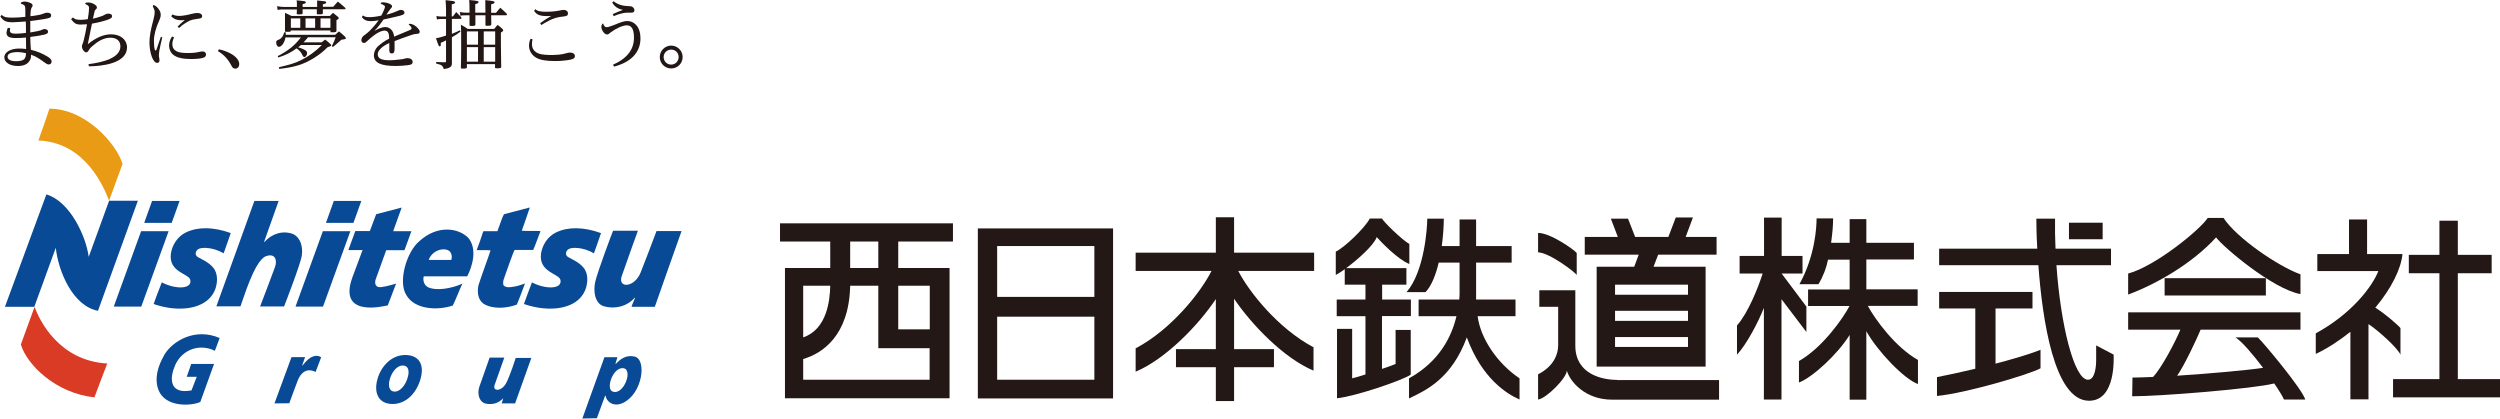
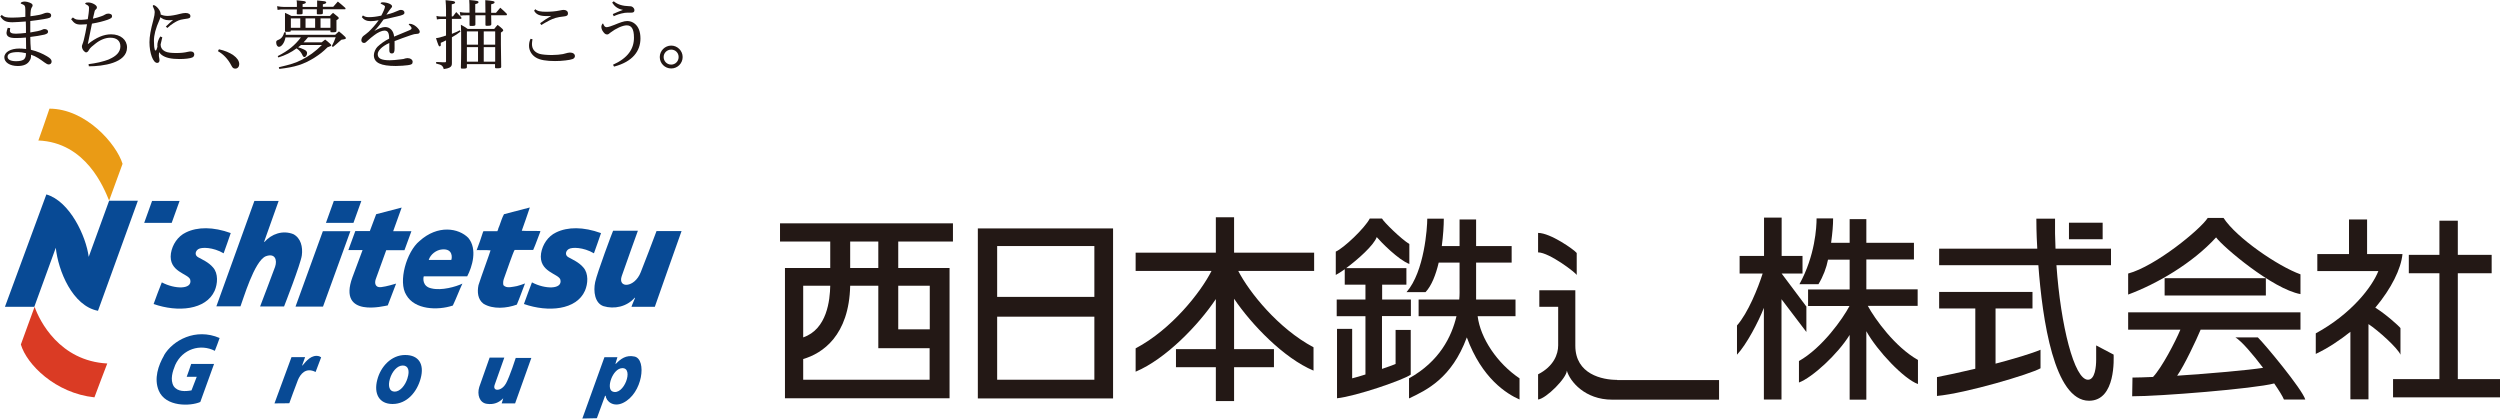
<svg xmlns="http://www.w3.org/2000/svg" id="_レイヤー_1" data-name="レイヤー 1" viewBox="0 0 161.76 27.09">
  <defs>
    <style>
      .cls-1 {
        fill: #084a95;
      }

      .cls-1, .cls-2, .cls-3, .cls-4, .cls-5 {
        stroke-width: 0px;
      }

      .cls-2 {
        fill: #221714;
      }

      .cls-3 {
        fill: #231815;
      }

      .cls-4 {
        fill: #da3b24;
      }

      .cls-5 {
        fill: #ea9b15;
      }
    </style>
  </defs>
  <g>
    <path class="cls-5" d="m2.48,9.1s.73-2.06.72-2.07c2.36.01,4.33,2.28,4.73,3.57,0,0-.87,2.38-.87,2.38-.33-.81-1.49-3.77-4.59-3.89" />
    <path class="cls-4" d="m6.94,23.52s-.84,2.19-.83,2.19c-2.53-.27-4.38-2.13-4.76-3.42,0,0,.89-2.45.89-2.44.31.9,1.61,3.51,4.71,3.67" />
    <path class="cls-1" d="m2.23,19.85H.32s2.68-7.27,2.68-7.27c1.52.44,2.57,2.71,2.74,4.04,0-.01,1.32-3.63,1.32-3.63h1.86s-2.58,7.12-2.58,7.12c-1.65-.31-2.58-2.6-2.73-4.08,0,0-1.39,3.82-1.39,3.82" />
    <path class="cls-1" d="m18.03,13s-.94,2.63-.94,2.64l.02.02c.46-.53,1.19-.78,1.87-.51.49.26.62.83.55,1.37-.07.55-1.15,3.31-1.15,3.31,0,0-1.53,0-1.55,0,.01,0,.97-2.57.97-2.57.15-.44,0-.9-.6-.68-.75.3-1.48,2.85-1.64,3.24h-1.56l2.46-6.82h1.57Z" />
    <path class="cls-1" d="m34.28,13.43c-.17.5-.34,1.01-.52,1.5.4.03.83,0,1.2.02v.04c-.16.4-.29.8-.46,1.18h-1.2c-.1.14-.52,1.39-.69,1.85-.05.13-.07.28-.04.43.21.24.61.1.88.06.17-.05.35-.1.52-.17-.18.46-.34.93-.53,1.37-.65.24-1.55.32-2.16-.06-.37-.28-.41-.76-.32-1.2.18-.57.73-2.06.78-2.25-.29-.03-.56,0-.85-.02-.01,0-.02.01-.03.01h-.02c.15-.4.3-.8.42-1.2l.03-.03h.89c.02-.06.06-.11.06-.17.03-.07.05-.13.08-.2.09-.25.17-.51.29-.73.55-.15,1.1-.29,1.65-.43" />
    <path class="cls-1" d="m14.93,15.08c-.14.44-.31.87-.46,1.31-.68-.4-1.43-.41-1.64-.27-.2.13-.25.4,0,.53.25.14.67.32.95.65.36.4.3,1.07.11,1.51-.56,1.25-2.39,1.41-3.95.86.17-.46.34-.94.53-1.4.84.45,1.99.47,1.84-.17-.1-.4-1.43-.49-1.25-1.71.09-.56.44-1.1.97-1.35.76-.37,1.76-.37,2.9.04" />
    <path class="cls-1" d="m38.89,15.08c-.14.44-.31.87-.46,1.31-.68-.4-1.43-.41-1.64-.27-.2.13-.25.4,0,.53.25.14.67.32.95.65.36.4.3,1.07.11,1.51-.55,1.25-2.38,1.41-3.95.86.17-.46.34-.94.52-1.4.84.45,1.99.47,1.84-.17-.1-.4-1.43-.49-1.25-1.71.09-.56.44-1.1.97-1.35.76-.37,1.76-.37,2.9.04" />
    <path class="cls-1" d="m41.27,14.94s-.77,2.13-1.04,2.92c-.28.81.83.78,1.23-.25.19-.48.84-2.16,1.02-2.66,0,0,1.6,0,1.62,0,0,0-1.71,4.82-1.73,4.9-.48,0-1,0-1.51,0,.02-.09.19-.46.23-.57l-.02-.02c-.51.59-1.33.76-2.02.55-.56-.19-.67-.95-.54-1.56.13-.61,1.15-3.33,1.16-3.32h1.6Z" />
    <path class="cls-1" d="m30.3,15.39c.61.73.25,1.88-.07,2.49h-2.81c-.04.1-.11.66.5.78.65.16,1.59-.11,2-.31-.22.47-.4.96-.62,1.42-.99.33-2.47.27-3.01-.68-.55-.86.02-2.81.85-3.49,1.19-1.08,2.54-.84,3.16-.21m-1.7.75c-.37.03-.75.32-.86.68,0,0,1.46,0,1.46,0,.06-.14.11-.75-.6-.68" />
-     <polygon class="cls-1" points="10.91 14.96 9.13 14.96 7.36 19.84 9.14 19.84 10.91 14.96" />
    <polygon class="cls-1" points="11.62 13 9.84 13 9.33 14.42 11.11 14.42 11.62 13" />
    <polygon class="cls-1" points="22.67 14.96 20.89 14.96 19.12 19.84 20.9 19.84 22.67 14.96" />
    <polygon class="cls-1" points="23.38 13 21.6 13 21.09 14.42 22.87 14.42 23.38 13" />
    <path class="cls-1" d="m24.99,16.19h1.18l.45-1.23h-1.18c.3-.84.55-1.53.55-1.53l-1.65.43s-.17.47-.41,1.09h-.94l-.45,1.23h.92c-.27.72-.53,1.42-.66,1.77-.97,2.67,2.13,1.83,2.29,1.81,0,0,.53-1.4.54-1.41-.11.03-.62.19-.98.23-.36.04-.43-.25-.34-.51.03-.08.33-.93.68-1.88" />
    <path class="cls-1" d="m10.62,22.99c-.38.65-.67,1.51-.35,2.28.44,1.07,2.05,1.02,2.69.74,0,0,.89-2.45.89-2.46,0,0-1.49,0-1.48,0,0,0-.28.83-.29.83h.65s-.34.87-.34.88c-.4.07-.89.1-1.15-.27-.25-.42-.07-.97.1-1.38.47-1.03,1.62-1.39,2.56-.91,0,0,.32-.82.31-.83-1.55-.67-3.03.15-3.6,1.12" />
    <path class="cls-1" d="m19.57,23.66l-.02-.02s.19-.53.19-.53c0,0-.88,0-.88,0,0,0-1.09,2.97-1.1,2.99.01,0,.96,0,.96-.01,0,0,.42-1.17.56-1.51.15-.36.5-.84,1.14-.51.12-.32.24-.63.36-.95-.04-.03-.09-.04-.13-.07-.48-.13-.83.3-1.08.6" />
    <path class="cls-1" d="m32.73,24.82c-.28.51-.89.53-.72.07l.62-1.75h-.95s-.67,1.9-.67,1.9c-.15.49.01,1.03.5,1.09.43.06.77-.07,1.05-.36,0,.04-.1.33-.1.33h.87l1.05-2.94h-1.01s-.37,1.17-.64,1.67" />
    <path class="cls-1" d="m41.06,23.07c-.55-.12-.9.15-1.21.47h-.03s.13-.43.13-.43h-.84s-1.43,3.97-1.43,3.97l.94-.02.53-1.45h.04c.03.35.49.76,1.12.46,1.28-.61,1.55-2.82.75-3m-1.43,2.26c-.43-.18,0-1.49.63-1.51.78-.03.1,1.82-.63,1.51" />
    <path class="cls-1" d="m26.21,22.97c-.88,0-1.58.74-1.8,1.61-.23.88.11,1.56.99,1.56.94,0,1.59-.79,1.82-1.66.25-.92-.13-1.51-1-1.51m.15,1.49c-.14.47-.48.88-.83.88s-.45-.36-.31-.83c.14-.47.47-.86.83-.86s.46.34.31.8" />
    <path class="cls-2" d="m.09.95c.19.17.31.19.73.19.24,0,.56-.02.82-.05v-.43c0-.28-.04-.33-.2-.39-.07-.02-.1-.04-.1-.06,0-.05.09-.11.27-.11.09,0,.21.03.31.07.14.06.19.1.19.18,0,.03,0,.06-.06.14-.05.08-.08.24-.08.56.18-.02.37-.05.58-.09.07-.02.18-.04.29-.09.05-.02.12-.05.21-.05.19,0,.26.08.26.17,0,.07-.03.13-.1.16-.08.03-.2.06-.39.09-.33.05-.58.09-.86.12v.21c0,.18,0,.38,0,.53.34-.05.66-.12.75-.17.09-.05.13-.05.18-.05.13,0,.22.07.22.17,0,.09-.06.14-.24.19-.25.06-.58.11-.91.15,0,.31.02.57.04.83.42.1.75.25,1.04.42.22.13.3.22.3.34s-.08.19-.19.19c-.08,0-.17-.06-.27-.13-.26-.19-.53-.39-.87-.5,0,.21-.02.27-.09.38-.13.23-.38.35-.77.35-.52,0-.87-.24-.87-.56,0-.35.43-.57.96-.57.13,0,.31.01.45.03,0-.21,0-.47-.01-.74-.21.02-.46.03-.67.03-.41,0-.58-.1-.59-.33,0-.08.04-.22.08-.33l.16.02c-.01.06-.02.11-.02.16,0,.13.09.2.39.2.18,0,.46-.03.65-.05,0-.25,0-.51-.01-.74-.31.02-.66.05-.86.05-.42,0-.59-.08-.79-.38l.09-.09Zm1.09,2.42c-.45,0-.69.09-.69.3,0,.17.17.29.55.29.24,0,.44-.04.53-.14.08-.08.11-.2.11-.38-.2-.04-.36-.07-.5-.07" />
    <path class="cls-2" d="m4.7,1.12c.2.17.32.16.59.16.13,0,.25-.02.39-.04.04-.27.08-.49.08-.73,0-.11-.04-.15-.18-.22-.04-.02-.07-.04-.07-.06,0,0,0-.02.02-.03.04-.04.12-.04.19-.04.23,0,.55.17.55.31,0,.04,0,.07-.05.12-.05.04-.08.07-.1.15-.02.1-.07.29-.11.47.23-.05.41-.11.55-.16.07-.02.16-.06.22-.1.05-.04.14-.07.22-.07.06,0,.13.01.18.04s.07.07.07.14c0,.08-.05.13-.29.22-.3.1-.56.17-1.01.25-.09.47-.17.84-.27,1.33.55-.44,1.04-.64,1.51-.64.62,0,1.03.36,1.03.85,0,1.02-1.59,1.22-2.47,1.22l-.02-.14c.89-.11,2.06-.39,2.06-1.15,0-.35-.23-.56-.65-.56-.32,0-.66.14-.96.38-.17.13-.36.28-.43.42-.05.11-.13.15-.18.15-.08,0-.27-.17-.27-.4,0-.07.07-.18.12-.39.07-.3.15-.64.21-1.03-.16.01-.3.02-.4.02-.31,0-.43-.08-.63-.35l.11-.1Z" />
-     <path class="cls-2" d="m10.5,2.42c-.01.06-.06.27-.11.47-.07.3-.11.52-.11.7,0,.1.04.2.04.31s-.06.17-.15.17c-.27,0-.5-.65-.5-1.34,0-.35.08-.82.25-1.43.07-.26.09-.41.09-.51,0-.1-.03-.2-.12-.38,0-.02,0-.03,0-.04,0-.02.02-.04.04-.04.08,0,.19.08.3.21.14.17.17.29.17.44,0,.07-.02.17-.07.28-.27.59-.37,1.03-.37,1.38,0,.26.02.45.05.55,0,.05.04.08.06.08.02,0,.04-.02.06-.07.09-.27.16-.49.28-.82l.12.05Zm.76,0c-.08.18-.11.32-.11.44,0,.21.1.37.28.46.17.09.43.11.74.11.29,0,.51-.02.76-.08.09-.02.13-.02.18-.02.13,0,.22.07.22.19,0,.09-.05.17-.13.2-.13.06-.47.1-.82.1-.54,0-.91-.08-1.15-.26-.19-.14-.29-.38-.29-.6,0-.21.06-.39.19-.6l.12.05Zm-.1-1.48c.13.06.28.09.45.09.19,0,.53-.06.78-.13.15-.04.28-.06.38-.06.19,0,.31.08.31.2,0,.09-.03.13-.17.16-.08.01-.17.03-.26.04-.29.04-.42.11-.65.25-.16.1-.26.18-.41.32l-.1-.09c.14-.14.32-.3.47-.43-.1.02-.2.02-.27.02-.26,0-.45-.09-.61-.25l.06-.11Z" />
+     <path class="cls-2" d="m10.5,2.42c-.01.06-.06.27-.11.47-.07.3-.11.52-.11.7,0,.1.04.2.04.31s-.06.17-.15.17c-.27,0-.5-.65-.5-1.34,0-.35.08-.82.25-1.43.07-.26.09-.41.09-.51,0-.1-.03-.2-.12-.38,0-.02,0-.03,0-.04,0-.02.02-.04.04-.04.08,0,.19.08.3.21.14.17.17.29.17.44,0,.07-.02.17-.07.28-.27.59-.37,1.03-.37,1.38,0,.26.02.45.05.55,0,.05.04.08.06.08.02,0,.04-.02.06-.07.09-.27.16-.49.28-.82l.12.05Zc-.08.18-.11.32-.11.44,0,.21.1.37.28.46.17.09.43.11.74.11.29,0,.51-.02.76-.08.09-.02.13-.02.18-.02.13,0,.22.07.22.19,0,.09-.05.17-.13.2-.13.06-.47.1-.82.1-.54,0-.91-.08-1.15-.26-.19-.14-.29-.38-.29-.6,0-.21.06-.39.19-.6l.12.05Zm-.1-1.48c.13.06.28.09.45.09.19,0,.53-.06.78-.13.15-.04.28-.06.38-.06.19,0,.31.08.31.2,0,.09-.03.13-.17.16-.08.01-.17.03-.26.04-.29.04-.42.11-.65.25-.16.1-.26.18-.41.32l-.1-.09c.14-.14.32-.3.47-.43-.1.02-.2.02-.27.02-.26,0-.45-.09-.61-.25l.06-.11Z" />
    <path class="cls-2" d="m14.17,3.19c.73.16,1.31.54,1.31.96,0,.16-.1.29-.25.29-.12,0-.18-.04-.26-.2-.22-.43-.53-.74-.87-.93l.06-.11Z" />
    <path class="cls-2" d="m19.48,2.91c-.08.06-.09.08-.19.15.12.03.24.08.37.14.14.06.21.14.21.23,0,.13-.09.26-.17.26-.06,0-.09-.03-.14-.14-.08-.17-.18-.29-.37-.42-.37.27-.71.44-1.18.59l-.04-.09c.69-.35,1.1-.69,1.5-1.21h-1c-.05.33-.25.61-.42.61-.1,0-.18-.12-.18-.29,0-.06.02-.1.07-.13t.11-.05c.08-.03.18-.12.23-.2.05-.07.07-.13.11-.27h.1v.16h3.2l.24-.22c.18.14.23.19.4.35.03.04.05.06.05.09,0,.05-.06.07-.29.1-.06.06-.12.1-.15.13-.21.19-.25.22-.4.34l-.07-.06c.12-.23.16-.32.25-.57h-1.79c-.12.15-.21.25-.29.33h1.17c.1-.08.13-.1.23-.18.16.12.2.16.35.3.03.03.04.05.04.07,0,.04-.03.06-.24.13-.3.3-.5.45-.84.67-.71.44-1.25.61-2.28.73l-.03-.11c.77-.18,1.06-.27,1.46-.47.48-.24.9-.54,1.33-.97h-1.34Zm1.04-2.46c0-.1,0-.11,0-.15,0-.09,0-.15,0-.27.49.05.5.05.54.07.03.02.05.03.05.06,0,.05-.05.08-.22.12v.16h.67c.13-.15.17-.2.3-.34.21.17.28.23.48.41,0,.02.02.04.02.06,0,.02-.02.03-.04.03h-1.43c0,.11,0,.19,0,.25,0,.06-.04.08-.25.08-.13,0-.14,0-.14-.06,0-.1,0-.15,0-.22v-.05h-.92v.25c0,.07-.03.08-.25.08-.12,0-.13,0-.13-.06,0-.13,0-.16.01-.26h-.81c-.18,0-.29,0-.44.03l-.03-.24c.18.03.3.05.47.05h.81v-.17c0-.12,0-.16-.02-.26.13.01.23.02.29.03.24.02.31.04.31.1,0,.05-.04.08-.21.12v.18h.92Zm-1.7,1.54c0,.06-.04.07-.26.07-.11,0-.12,0-.12-.06,0-.29,0-.42,0-.61,0-.24,0-.36,0-.56.18.08.24.11.41.2h2.5c.08-.09.11-.12.2-.2.14.11.18.15.32.26.04.04.05.06.05.08,0,.03-.03.07-.15.14,0,.16,0,.25,0,.33,0,.14,0,.2,0,.36,0,.07-.05.09-.28.09-.09,0-.11,0-.11-.06v-.06h-2.57v.03Zm.61-.8h-.61v.61h.61v-.61Zm.34.61h.62v-.61h-.62v.61Zm.97,0h.64v-.61h-.64v.61Z" />
    <path class="cls-2" d="m23.48,1c.14.09.23.11.4.11.23,0,.48-.03.79-.1.06-.11.12-.23.17-.35.04-.1.07-.18.07-.23,0-.02-.01-.04-.02-.05-.06-.05-.14-.09-.21-.12-.03-.01-.05-.02-.05-.04,0-.04.05-.07.13-.07.3,0,.61.13.61.26,0,.04-.01.06-.06.11-.05.06-.08.1-.14.18-.05.07-.1.14-.17.25.37-.09.58-.18.76-.26.06-.03.12-.05.18-.05.15,0,.23.08.23.18,0,.11-.1.16-.5.25-.41.1-.66.15-.85.19-.15.22-.36.5-.6.74.25-.14.51-.25.7-.25.33,0,.55.26.58.62.34-.14.59-.25.96-.4.13-.05.17-.09.17-.15,0-.04-.05-.12-.15-.2-.03-.02-.03-.04-.03-.05,0-.02.03-.03.07-.03.12,0,.3.08.43.2.12.11.21.23.21.31,0,.1-.08.14-.18.14s-.25.03-.41.09c-.35.12-.71.25-1.04.38,0,.15,0,.35,0,.51,0,.2-.05.29-.18.29-.11,0-.16-.06-.16-.21,0-.12,0-.34,0-.47-.52.24-.75.52-.75.73,0,.29.27.39.78.39.18,0,.41-.02.72-.06.15-.02.2-.02.29-.06.05-.01.09-.02.13-.02.19,0,.34.1.34.24,0,.14-.07.19-.32.22-.13.02-.51.05-.77.05-.96,0-1.42-.2-1.42-.7,0-.18.11-.42.23-.54.19-.18.44-.37.76-.53,0-.4-.1-.52-.31-.52-.16,0-.43.12-.66.3-.13.1-.31.24-.41.34-.12.12-.17.16-.25.16-.09,0-.17-.07-.17-.17,0-.11.06-.23.14-.29.09-.07.21-.15.33-.26.19-.18.45-.46.65-.75-.18.04-.37.06-.52.06-.26,0-.44-.09-.57-.26l.07-.11Z" />
    <path class="cls-2" d="m29.31,1.06c.09-.12.12-.16.21-.28.14.14.18.18.32.33,0,.03.02.05.02.07,0,.02-.02.04-.05.04h-.57v.97c.32-.13.36-.15.51-.23l.05.08c-.22.17-.31.23-.56.37v1.36c0,.15,0,.16,0,.32,0,.16-.04.22-.17.29-.08.04-.17.06-.36.09-.02-.1-.05-.16-.13-.23-.06-.05-.13-.07-.36-.13v-.1c.2,0,.31.02.44.02h.15s.05-.01.05-.06v-1.36c-.17.09-.22.11-.34.16,0,.12,0,.13,0,.16,0,.04-.04.07-.07.07-.06,0-.07-.02-.24-.53.12-.02.2-.03.26-.05l.39-.12v-1.07h-.33c-.08,0-.14,0-.26.03l-.03-.23c.11.03.2.04.29.04h.33v-.44c0-.16-.01-.41-.03-.62.48.05.52.06.58.09.02.02.04.04.04.06,0,.05-.04.08-.22.12v.78h.07Zm2.1-.23q0-.64-.01-.82c.54.05.6.07.6.14,0,.06-.04.08-.22.13v.55h.31c.12-.15.16-.19.28-.33.18.16.24.21.41.38.02.02.02.05.02.07s-.02.04-.05.04h-.97c0,.2,0,.28.01.57,0,.09-.05.11-.26.11-.11,0-.12-.01-.12-.08v-.6h-.65v.35s0,.13,0,.25c0,.07-.05.09-.25.09-.11,0-.13,0-.13-.07q0-.22,0-.62h-.21c-.13,0-.26,0-.38.03l-.04-.24c.16.03.27.04.42.04h.21q0-.64-.02-.82c.54.05.6.07.6.14,0,.06-.04.08-.21.13,0,.09,0,.15,0,.2t0,.35h.65Zm-1.2,3.32v.19c0,.08-.04.1-.25.1-.12,0-.14,0-.14-.08.01-.38.02-.68.02-1.18,0-1.15,0-1.28-.02-1.58.2.11.26.14.44.27h1.72c.09-.12.12-.15.22-.26.14.11.19.15.31.26.03.04.05.07.05.09,0,.04-.01.06-.15.15v.77q0,.57.02,1.45c0,.07-.06.09-.27.09-.11,0-.13-.01-.13-.07v-.2h-1.83Zm0-1.26h.72v-.86h-.72v.86Zm0,1.1h.72v-.94h-.72v.94Zm1.09-1.1h.74v-.86h-.74v.86Zm0,1.1h.74v-.94h-.74v.94Z" />
    <path class="cls-2" d="m34.45,2.56c-.02.14-.03.21-.03.29,0,.32.17.54.51.64.15.04.45.07.78.07.26,0,.56-.03.71-.06.1-.03.21-.05.31-.08.04,0,.1-.02.15-.02.19,0,.32.09.32.23,0,.08-.06.16-.15.19-.11.04-.22.06-.46.09-.23.03-.46.04-.68.04-.54,0-.97-.06-1.24-.23-.28-.17-.44-.46-.44-.76,0-.15.03-.32.1-.45l.13.03Zm.18-1.97c.14.14.39.17.69.17s.61-.02.89-.08c.14-.03.21-.04.26-.04.17,0,.28.09.28.23,0,.12-.06.17-.24.19-.49.05-.69.13-.94.25-.22.11-.41.23-.55.31l-.07-.12c.24-.18.47-.33.72-.47-.11.01-.21.01-.31.01-.44,0-.68-.11-.8-.35l.08-.1Z" />
    <path class="cls-2" d="m39.66,4.19c.96-.43,1.36-1.02,1.36-1.75,0-.59-.17-.8-.47-.8-.26,0-.7.2-1.04.46-.11.09-.15.13-.23.13-.11,0-.18-.07-.27-.2-.07-.1-.1-.2-.1-.31,0-.08.07-.2.1-.2.02,0,.02.02.03.04.05.13.11.2.21.2.1,0,.36-.09.5-.15.34-.14.62-.25.83-.25.18,0,.36.06.5.18.23.19.36.5.36.95,0,.8-.49,1.5-1.71,1.82l-.07-.13Zm.06-4.1c.26.22.61.3.98.31.07,0,.17,0,.24.06.07.06.11.12.11.2,0,.11-.06.16-.21.16h-.12c-.09,0-.2,0-.29.01-.32.05-.55.14-.72.22l-.06-.14c.22-.1.44-.19.66-.27-.34-.06-.55-.23-.7-.47l.09-.08Z" />
    <path class="cls-2" d="m44.17,3.69c0,.41-.33.74-.74.74s-.74-.33-.74-.74.34-.74.74-.74.74.33.74.74m-1.23,0c0,.27.21.49.49.49.27,0,.48-.22.48-.49s-.21-.48-.48-.48-.49.21-.49.48" />
  </g>
  <g>
    <path class="cls-3" d="m61.66,15.63v-1.18h-11.19v1.18h3.25v1.71h-2.93v8.43h10.65v-8.43h-3.32v-1.71h3.54Zm-7.94,2.86c-.02.92-.2,2.81-1.75,3.34v-3.34h1.75Zm-1.75,6.08v-1.34c1.24-.36,2.97-1.51,3.04-4.74h1.82v4.04h3.32v2.04h-8.18Zm6.15-6.08h2.04v2.82h-2.04v-2.82Zm-3.11-1.15c0-.81,0-1.36,0-1.71h1.82v1.71h-1.82" />
    <path class="cls-3" d="m63.27,14.78h8.75v11h-8.75v-11Zm1.25,4.43h6.29v-3.29h-6.29v3.29Zm0,5.36h6.29v-4.08h-6.29v4.08Z" />
    <path class="cls-3" d="m85.04,16.35h-5.19v-2.29h-1.18v2.29h-5.19v1.18h4.91c-.69,1.37-2.58,3.78-4.91,5.01v1.51c1.95-.82,4.08-3.03,5.19-4.7v3.24h-2.58v1.17h2.58v2.19h1.18v-2.19h2.58v-1.17h-2.58v-3.26c1.12,1.66,3.22,3.85,5.14,4.65v-1.51c-2.28-1.21-4.16-3.56-4.87-4.94h4.91v-1.18" />
    <path class="cls-3" d="m91.29,20.46v-1.08h-1.86v-.96h1.57v-1.07h-3.9c.76-.56,1.8-1.49,1.98-2.01.27.32,1.41,1.48,2.11,1.74v-1.29c-.54-.33-1.66-1.43-1.77-1.65h-.79c-.32.62-1.68,1.91-2.2,2.14v1.51c.14-.07.34-.2.58-.37v1h1.34v.96h-1.86v1.08h1.86v3.77c-.31.1-.62.19-.86.25v-3.2h-.98v4.49c1.23-.13,4.31-1.19,4.77-1.53v-2.89h-.98v2.2c-.2.08-.51.2-.88.32v-3.42h1.86" />
    <path class="cls-3" d="m95.62,20.46h2.44v-1.08h-2.55v-.46h0v-1.93h2.3v-1.07h-2.3v-1.72h-1.07v1.72h-1.15c.09-.68.13-1.32.13-1.77h-1.07c0,.57-.18,3.41-1.34,4.75h1.23c.39-.41.67-1.14.85-1.91h1.35v1.62c0,.2.01.46-.02.77h-2.63v1.08h2.45c-.31,1.31-1.09,2.92-3.07,4.02v1.3c1.14-.54,2.76-1.3,3.74-3.95.97,2.65,2.57,3.65,3.41,4.02v-1.37c-1.43-.96-2.53-2.58-2.71-4.02" />
    <path class="cls-3" d="m102.02,17.8v-1.43c-.16-.21-1.7-1.3-2.5-1.3v1.26c.73,0,2.5,1.36,2.5,1.47" />
    <path class="cls-3" d="m104.63,24.58c-.95,0-2.7-.36-2.7-2.21v-3.59h-2.33v1.07h1.22v2.49s0,.01,0,.01c0,.56-.28,1.35-1.3,1.87v1.63c.53-.06,1.86-1.4,1.86-1.87.2.7,1.17,1.88,2.93,1.88h6.92v-1.27h-6.59" />
-     <path class="cls-3" d="m107.29,16.48l-.3.78h3.37v6.46h-7.05v-6.46h2.43l.29-.78h-3.49v-1.15h2.14l-.45-1.18h1.11l.46,1.18h2.15l.48-1.26h1.11l-.47,1.26h2v1.15h-3.8Zm-2.79,2.59h4.72v-.65h-4.72v.65Zm0,1.69h4.72v-.65h-4.72v.65Zm0,1.69h4.72v-.64h-4.72v.64Z" />
    <path class="cls-3" d="m116.89,19.85l-1.61-2.15h1.35v-1.14h-1.35v-2.48h-1.14v2.48h-1.58v1.14h1.49c-.3.94-.94,2.54-1.66,3.36v1.89c.62-.66,1.39-2.13,1.74-3.03v5.93h1.14v-6.49l1.61,2.12v-1.63" />
    <path class="cls-3" d="m120.86,19.79h3.22v-1.07h-3.32v-1.93h3.08v-1.08h-3.08v-1.53h-1.08v1.53h-1.2c.09-.67.13-1.13.13-1.58h-1.07c0,.56-.09,2.41-1.11,4.26h1.23c.31-.51.52-1.07.62-1.59h1.4v1.93h-2.69v1.07h2.68c-.42.8-1.75,2.7-3.27,3.56v1.39c.86-.32,2.51-1.83,3.28-3.08v4.19h1.08v-4.43c.71,1.28,2.43,3.09,3.34,3.42v-1.56c-1.49-.84-2.79-2.66-3.24-3.49" />
    <rect class="cls-3" x="133.87" y="14.41" width="2.18" height="1.07" />
    <path class="cls-3" d="m129.12,23.54v-3.58h2.39v-1.07h-6.04v1.07h2.34v3.9c-.97.23-1.89.43-2.48.54v1.22c1.86-.17,6.03-1.41,6.7-1.79v-1.2c-.56.24-1.7.58-2.91.9" />
    <path class="cls-3" d="m136.77,22.95l-1.14-.6v.93c0,.43-.07,1.29-.53,1.29-.89,0-1.77-3.52-2.04-7.41h3.53v-1.07h-3.59c-.03-.66-.04-1.31-.03-1.94h-1.21c0,.19,0,.93.06,1.94h-6.35v1.07h6.42c.26,3.51,1.02,8.77,3.28,8.77,1.76,0,1.59-2.82,1.59-2.98" />
    <path class="cls-3" d="m143.87,14.1h-1.02c-.48.75-3.39,3.13-5.15,3.6v1.36c1.86-.69,4.17-2.03,5.69-3.7.43.6,3.65,3.34,5.46,3.67v-1.28c-1.45-.52-4.14-2.36-4.98-3.65" />
    <rect class="cls-3" x="140.06" y="18" width="6.55" height="1.12" />
    <path class="cls-3" d="m149.16,25.85c-.19-.66-2.64-3.61-3.07-4.02h-1.45c.41.25,1.14,1.11,1.79,1.97-.95.15-3.42.37-5.56.51.46-.65,1.26-2.35,1.52-2.98h6.46v-1.12h-11.15v1.12h3.38c-.32.77-1.2,2.46-1.77,3.06-.52.02-.98.04-1.33.04l-.02,1.21c1.73.01,7.92-.49,9.19-.83.31.45.55.84.63,1.04h1.38" />
    <path class="cls-3" d="m153.69,19.91c1.04-1.24,1.67-2.52,1.76-3.47h-2.29v-2.24h-1.17v2.24h-2.05v1.1h3.95c-.41,1.03-1.74,2.77-4.05,4.03v1.33c.82-.39,1.56-.89,2.24-1.43v4.37h1.17v-4.87c.64.42,1.89,1.55,2.07,1.98v-1.72c-.1-.14-.97-.92-1.64-1.33" />
    <polygon class="cls-3" points="159.03 24.53 159.03 17.68 161.22 17.68 161.22 16.49 159.03 16.49 159.03 14.28 157.84 14.28 157.84 16.49 155.86 16.49 155.86 17.68 157.84 17.68 157.84 24.53 154.84 24.53 154.84 25.71 161.76 25.71 161.76 24.53 159.03 24.53" />
  </g>
</svg>